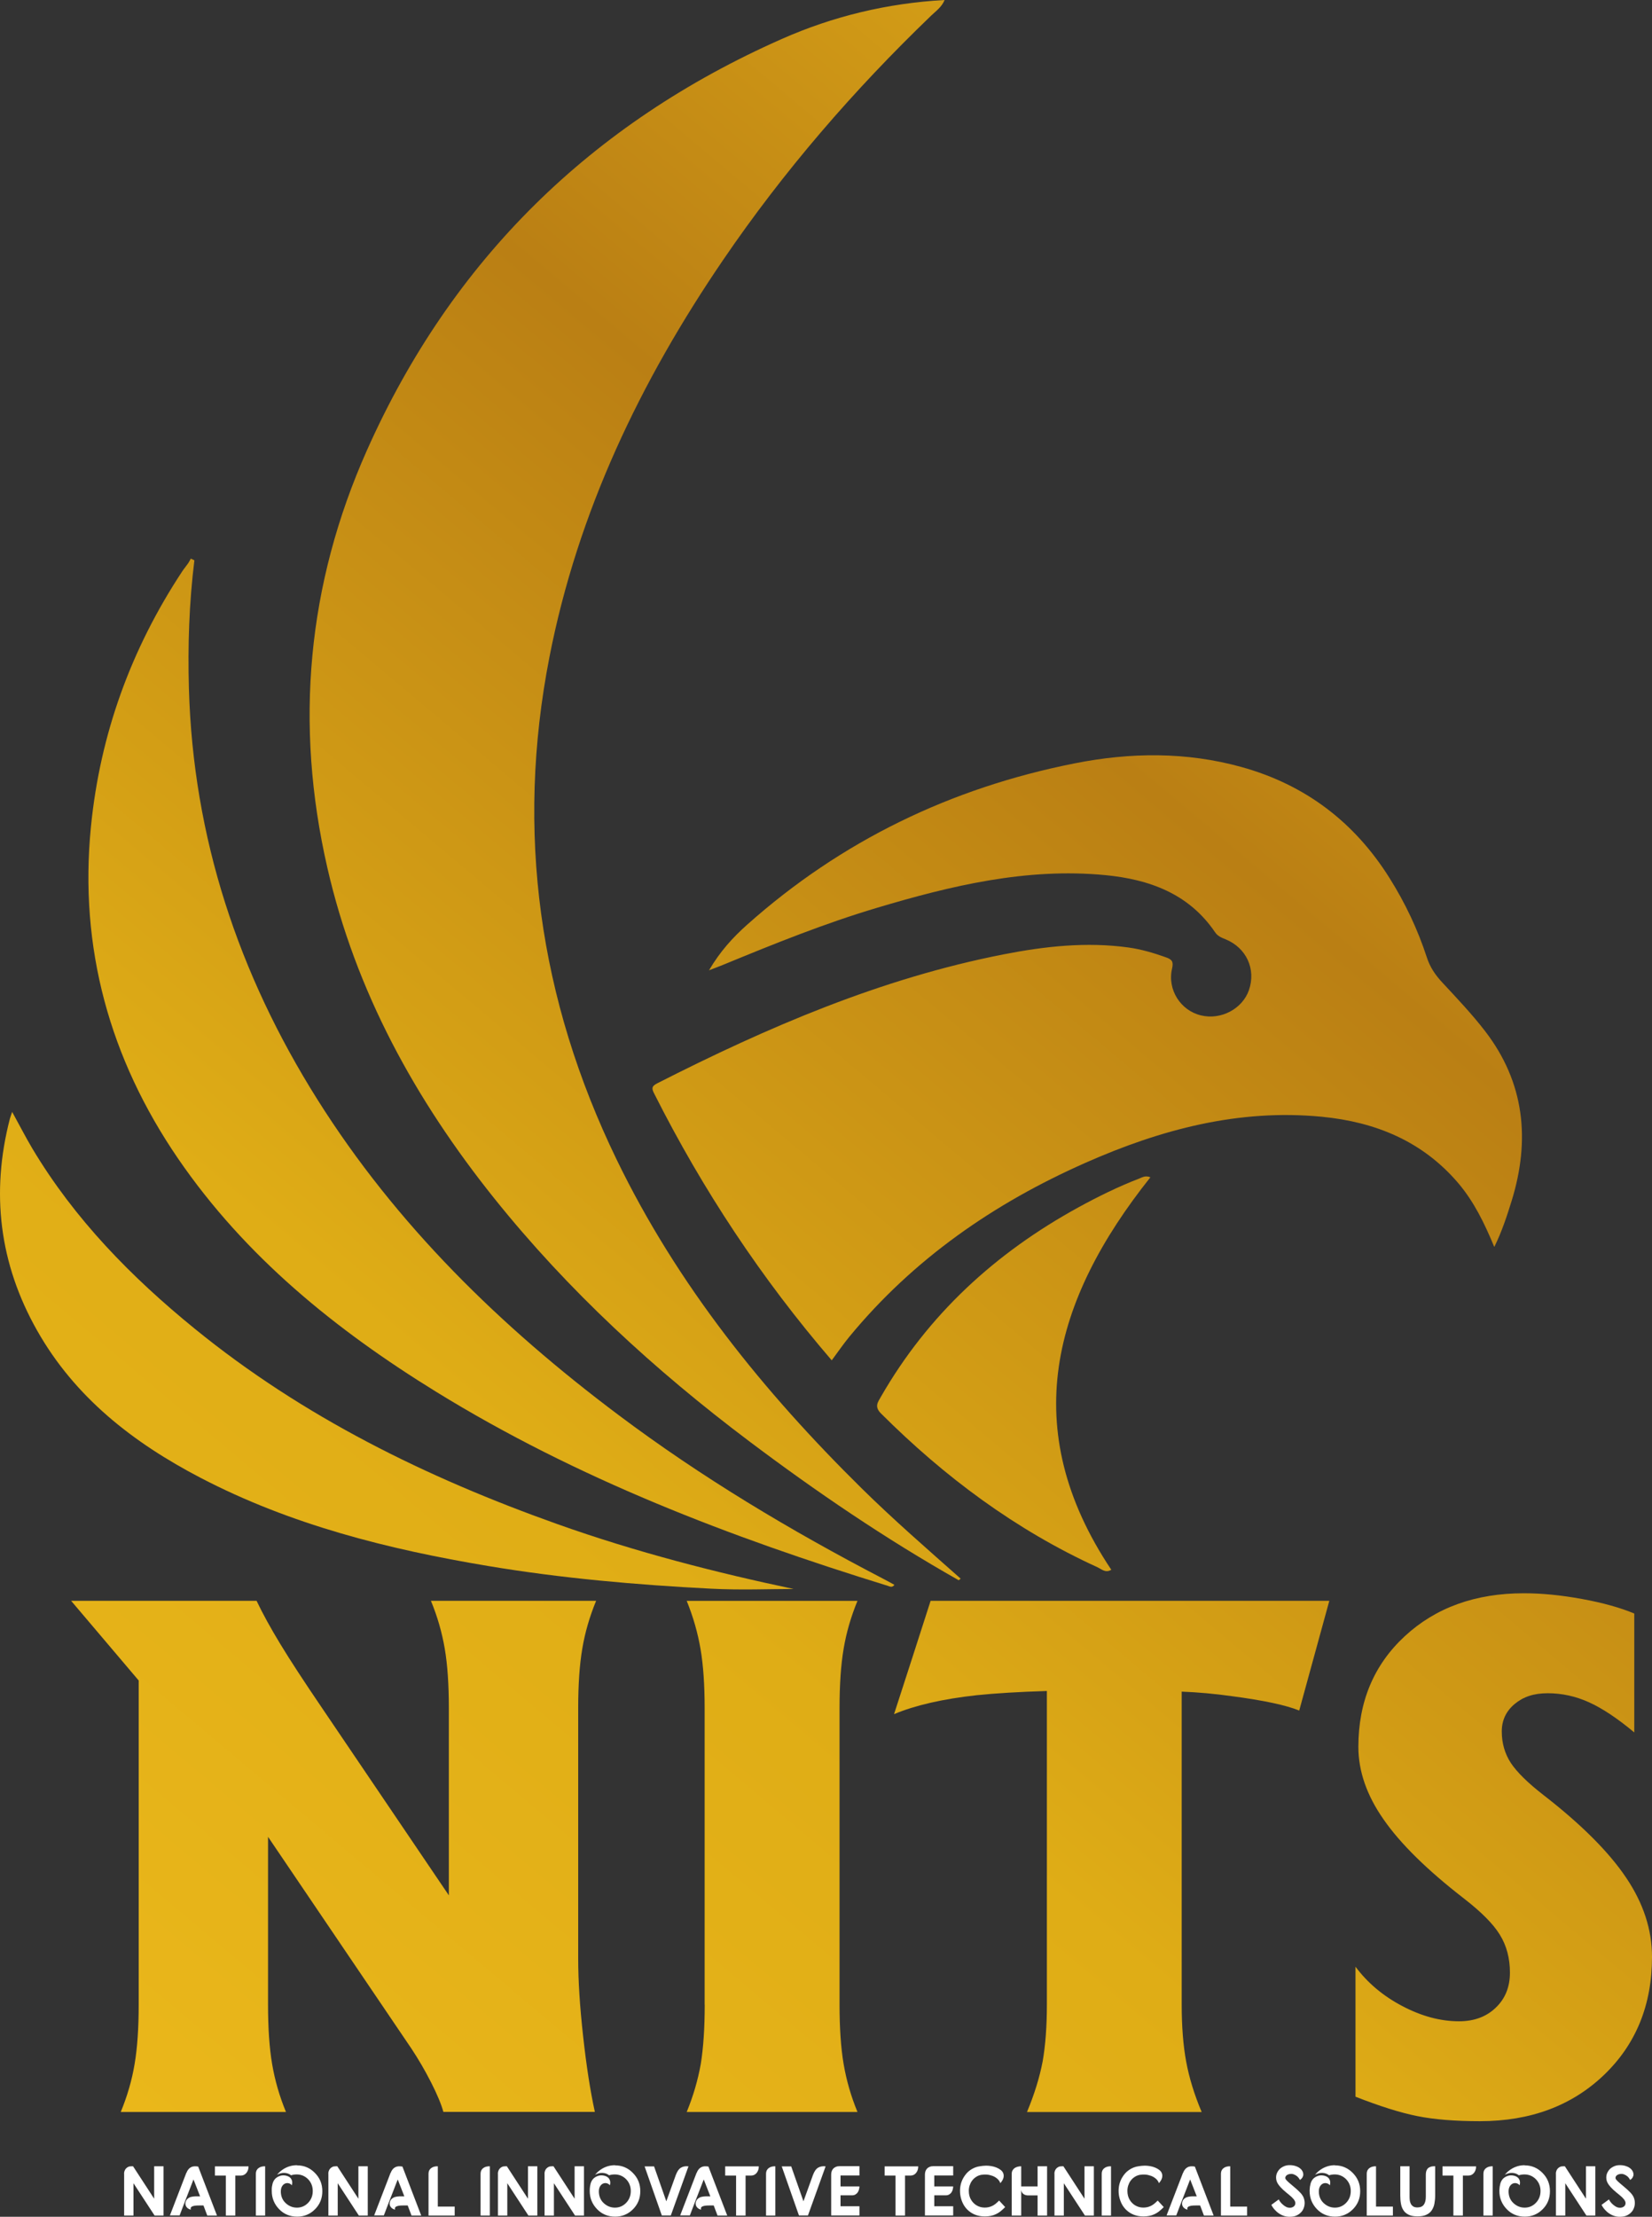
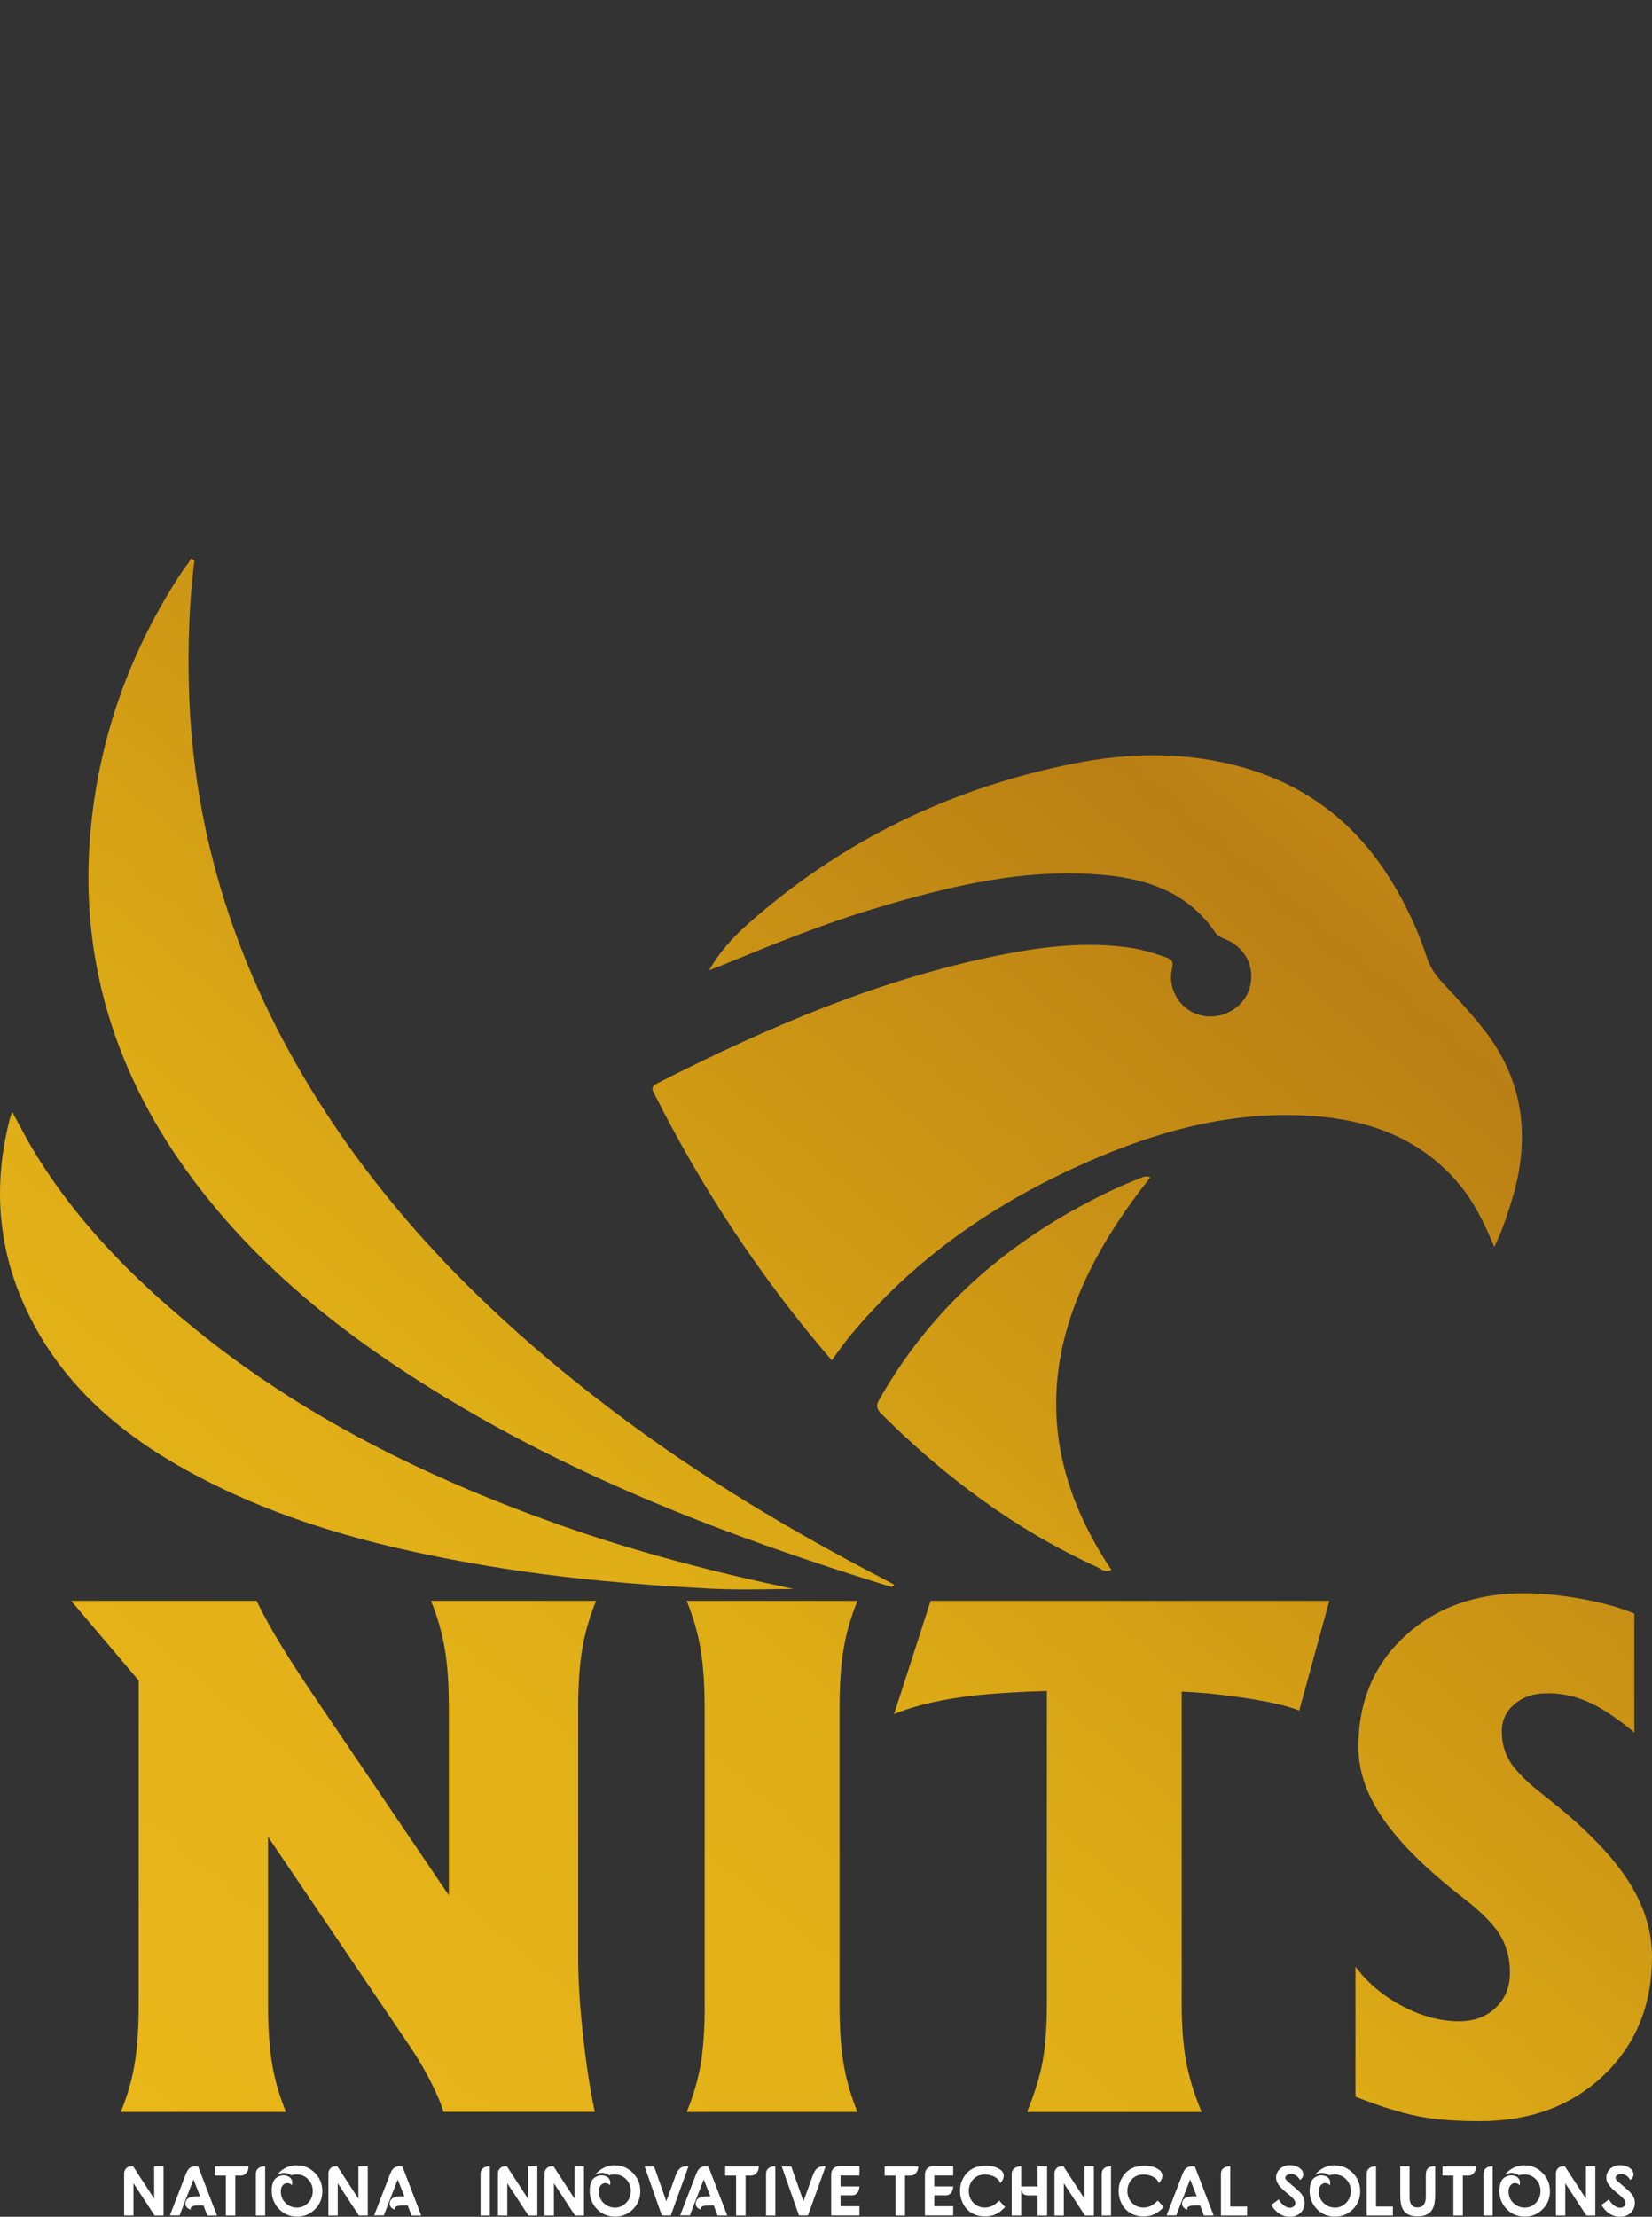
<svg xmlns="http://www.w3.org/2000/svg" id="Layer_1" viewBox="0 0 234.89 315.1">
  <rect x="0" y="0" width="234.89" height="315.1" fill="#333333" stroke="none" />
  <defs>
    <style>.cls-1{fill:url(#linear-gradient-2);}.cls-2{fill:#fff;}.cls-3{fill:url(#linear-gradient-6);}.cls-4{fill:url(#linear-gradient-5);}.cls-5{fill:url(#linear-gradient-7);}.cls-6{fill:url(#linear-gradient-9);}.cls-7{fill:url(#linear-gradient-3);}.cls-8{fill:url(#linear-gradient);}.cls-9{fill:url(#linear-gradient-4);}.cls-10{fill:url(#linear-gradient-8);}</style>
    <linearGradient id="linear-gradient" x1="-23.42" y1="35.51" x2="253.31" y2="364.2" gradientTransform="translate(0 316) scale(1 -1)" gradientUnits="userSpaceOnUse">
      <stop offset="0" stop-color="#e8a919" />
      <stop offset="0" stop-color="#ebb81b" />
      <stop offset=".28" stop-color="#dfad16" />
      <stop offset=".58" stop-color="#ba7f14" />
      <stop offset=".84" stop-color="#e3b018" />
      <stop offset="1" stop-color="#be8416" />
    </linearGradient>
    <linearGradient id="linear-gradient-2" x1="-27.7" y1="39.12" x2="249.03" y2="367.81" gradientTransform="translate(0 316) scale(1 -1)" gradientUnits="userSpaceOnUse">
      <stop offset="0" stop-color="#e8a919" />
      <stop offset="0" stop-color="#ebb81b" />
      <stop offset=".28" stop-color="#dfad16" />
      <stop offset=".58" stop-color="#ba7f14" />
      <stop offset=".84" stop-color="#e3b018" />
      <stop offset="1" stop-color="#be8416" />
    </linearGradient>
    <linearGradient id="linear-gradient-3" x1="-19.82" y1="32.48" x2="256.9" y2="361.17" gradientTransform="translate(0 316) scale(1 -1)" gradientUnits="userSpaceOnUse">
      <stop offset="0" stop-color="#e8a919" />
      <stop offset="0" stop-color="#ebb81b" />
      <stop offset=".28" stop-color="#dfad16" />
      <stop offset=".58" stop-color="#ba7f14" />
      <stop offset=".84" stop-color="#e3b018" />
      <stop offset="1" stop-color="#be8416" />
    </linearGradient>
    <linearGradient id="linear-gradient-4" x1="21.26" y1="-2.1" x2="297.98" y2="326.59" gradientTransform="translate(0 316) scale(1 -1)" gradientUnits="userSpaceOnUse">
      <stop offset="0" stop-color="#e8a919" />
      <stop offset="0" stop-color="#ebb81b" />
      <stop offset=".28" stop-color="#dfad16" />
      <stop offset=".58" stop-color="#ba7f14" />
      <stop offset=".84" stop-color="#e3b018" />
      <stop offset="1" stop-color="#be8416" />
    </linearGradient>
    <linearGradient id="linear-gradient-5" x1="38.44" y1="-16.57" x2="315.17" y2="312.12" gradientTransform="translate(0 316) scale(1 -1)" gradientUnits="userSpaceOnUse">
      <stop offset="0" stop-color="#e8a919" />
      <stop offset="0" stop-color="#ebb81b" />
      <stop offset=".28" stop-color="#dfad16" />
      <stop offset=".58" stop-color="#ba7f14" />
      <stop offset=".84" stop-color="#e3b018" />
      <stop offset="1" stop-color="#be8416" />
    </linearGradient>
    <linearGradient id="linear-gradient-6" x1="9.8" y1="7.55" x2="286.53" y2="336.24" gradientTransform="translate(0 316) scale(1 -1)" gradientUnits="userSpaceOnUse">
      <stop offset="0" stop-color="#e8a919" />
      <stop offset="0" stop-color="#ebb81b" />
      <stop offset=".28" stop-color="#dfad16" />
      <stop offset=".58" stop-color="#ba7f14" />
      <stop offset=".84" stop-color="#e3b018" />
      <stop offset="1" stop-color="#be8416" />
    </linearGradient>
    <linearGradient id="linear-gradient-7" x1="46.34" y1="-23.22" x2="323.07" y2="305.47" gradientTransform="translate(0 316) scale(1 -1)" gradientUnits="userSpaceOnUse">
      <stop offset="0" stop-color="#e8a919" />
      <stop offset="0" stop-color="#ebb81b" />
      <stop offset=".28" stop-color="#dfad16" />
      <stop offset=".58" stop-color="#ba7f14" />
      <stop offset=".84" stop-color="#e3b018" />
      <stop offset="1" stop-color="#be8416" />
    </linearGradient>
    <linearGradient id="linear-gradient-8" x1="70.81" y1="-43.82" x2="347.54" y2="284.87" gradientTransform="translate(0 316) scale(1 -1)" gradientUnits="userSpaceOnUse">
      <stop offset="0" stop-color="#e8a919" />
      <stop offset="0" stop-color="#ebb81b" />
      <stop offset=".28" stop-color="#dfad16" />
      <stop offset=".58" stop-color="#ba7f14" />
      <stop offset=".84" stop-color="#e3b018" />
      <stop offset="1" stop-color="#be8416" />
    </linearGradient>
    <linearGradient id="linear-gradient-9" x1="107.2" y1="-74.46" x2="383.93" y2="254.23" gradientTransform="translate(0 316) scale(1 -1)" gradientUnits="userSpaceOnUse">
      <stop offset="0" stop-color="#e8a919" />
      <stop offset="0" stop-color="#ebb81b" />
      <stop offset=".28" stop-color="#dfad16" />
      <stop offset=".58" stop-color="#ba7f14" />
      <stop offset=".84" stop-color="#e3b018" />
      <stop offset="1" stop-color="#be8416" />
    </linearGradient>
  </defs>
  <g>
-     <path class="cls-8" d="M136.32,224.62c-10.4-5.88-20.26-12.58-29.8-19.76-13.42-10.1-25.72-21.39-36.25-34.53-11.21-14-19.7-29.4-23.73-47.01-4.67-20.38-2.87-40.24,5.64-59.33,12.07-27.08,31.91-46.48,58.98-58.45,7.28-3.22,15-5.09,23.15-5.54-.41,1-1.22,1.56-1.9,2.21-11.04,10.61-21,22.13-29.62,34.78-11.75,17.24-20.63,35.77-24.66,56.37-4.86,24.86-1.49,48.68,9.54,71.45,8.64,17.83,20.87,32.98,34.89,46.79,4.51,4.44,9.29,8.59,14.03,12.79-.09,.08-.18,.15-.27,.23Z" />
    <path class="cls-1" d="M27.64,79.64c-.75,6.06-.95,12.13-.78,18.22,.6,21.18,7.02,40.54,18.26,58.41,11.24,17.86,26.06,32.29,42.82,44.86,11.83,8.88,24.49,16.44,37.6,23.26,.54,.28,1.07,.57,1.63,.88-.33,.46-.67,.22-.95,.14-22.38-6.91-44.17-15.23-64.21-27.58-14.26-8.79-27.13-19.19-36.7-33.16-9.73-14.22-14.08-29.96-12.38-47.16,1.3-13.13,5.69-25.24,12.97-36.28,.27-.41,.59-.78,.87-1.19,.14-.2,.24-.43,.36-.64l.5,.24h0Z" />
    <path class="cls-7" d="M112.81,225.86c-3.27,0-7.5,.18-11.71-.04-10.62-.55-21.22-1.47-31.72-3.23-14.18-2.37-28.03-5.84-40.88-12.54-9.55-4.98-17.84-11.41-23.23-20.94-5.36-9.47-6.6-19.56-3.86-30.11,.06-.21,.14-.42,.32-.95,1.06,1.92,1.91,3.59,2.86,5.19,6.01,10.06,14.08,18.29,23.1,25.63,15.4,12.54,32.93,21.14,51.53,27.76,11.28,4.02,22.85,6.96,33.58,9.22h.01Z" />
    <g>
      <path class="cls-9" d="M212.45,177.21c-1.38-3.33-2.87-6.4-5.11-9.04-5.09-5.97-11.78-8.69-19.38-9.43-11.84-1.15-22.94,1.81-33.64,6.55-13,5.75-24.44,13.66-33.55,24.71-.88,1.07-1.67,2.23-2.51,3.36-9.98-11.6-18.34-24.23-25.21-37.85-.35-.69-.51-1.07,.39-1.52,15.71-7.99,31.82-14.92,49.23-18.33,5.87-1.15,11.79-1.81,17.79-.98,1.85,.26,3.59,.78,5.33,1.4,.84,.3,1.09,.6,.86,1.6-.7,2.99,1.21,5.96,4.11,6.65,2.84,.69,5.89-.92,6.82-3.59,1.03-2.98-.36-6.02-3.33-7.23-.57-.23-1.1-.43-1.48-.99-3.74-5.52-9.4-7.53-15.63-8.13-11.17-1.07-21.86,1.49-32.45,4.65-7.43,2.21-14.61,5.11-21.77,8.06-.55,.23-1.1,.43-2.11,.82,1.61-2.74,3.42-4.69,5.41-6.47,13.4-11.94,29-19.46,46.56-22.94,7.94-1.58,15.91-1.66,23.76,.52,9.03,2.51,16.03,7.81,21.02,15.76,2.24,3.56,4.02,7.32,5.32,11.31,.45,1.39,1.21,2.5,2.19,3.55,2.09,2.25,4.22,4.49,6.09,6.92,5.63,7.32,6.44,15.46,3.78,24.1-.67,2.16-1.37,4.32-2.45,6.53h-.04Z" />
      <path class="cls-4" d="M163.57,167.34c-13.92,17.48-18.96,35.75-5.56,55.79-.83,.5-1.39-.09-1.95-.35-11.65-5.32-21.75-12.84-30.79-21.86-.97-.97-.47-1.59-.03-2.36,6.73-11.73,16.32-20.49,28.1-26.95,2.8-1.53,5.66-2.94,8.64-4.09,.45-.17,.87-.47,1.59-.18h0Z" />
    </g>
  </g>
  <g>
    <path class="cls-3" d="M38.11,284.93c0,3.34,.19,6.16,.58,8.45,.39,2.29,1.04,4.57,1.97,6.82H17.17c.93-2.26,1.59-4.53,1.97-6.82,.39-2.29,.58-5.11,.58-8.45v-46.06l-9.61-11.33h26.37c.87,1.83,2,3.88,3.39,6.17s3.37,5.32,5.94,9.1l18.01,26.6v-26.6c0-3.34-.19-6.16-.58-8.45-.39-2.29-1.04-4.57-1.97-6.82h23.49c-.93,2.26-1.59,4.53-1.97,6.82-.39,2.29-.58,5.11-.58,8.45v35.56c0,3.16,.23,6.84,.7,11.05,.46,4.21,1.02,7.8,1.67,10.77h-21.54c-.28-1.05-.86-2.45-1.74-4.18s-1.82-3.34-2.81-4.83l-20.38-30.09v23.84Z" />
    <path class="cls-5" d="M100.19,284.93v-42.11c0-3.31-.19-6.11-.58-8.4s-1.04-4.58-1.97-6.87h24.28c-.93,2.26-1.59,4.53-1.97,6.82-.39,2.29-.58,5.11-.58,8.45v42.11c0,3.34,.19,6.16,.58,8.45s1.04,4.57,1.97,6.82h-24.28c.93-2.26,1.59-4.53,2-6.82,.37-2.29,.56-5.11,.56-8.45h0Z" />
    <path class="cls-10" d="M148.85,284.93v-44.57c-3.93,.12-7.26,.32-9.98,.6-4.8,.53-8.71,1.42-11.75,2.69l2.6-8.03,2.6-8.08h56.69l-2.14,7.8-2.14,7.8c-1.89-.77-5.08-1.45-9.56-2.04-2.41-.34-4.8-.56-7.15-.65v44.48c0,3.1,.21,5.79,.63,8.08,.42,2.29,1.15,4.69,2.21,7.2h-24.84c1.05-2.51,1.79-4.91,2.23-7.2,.4-2.29,.6-4.98,.6-8.08h0Z" />
    <path class="cls-6" d="M232.37,246.25c-2.41-2.01-4.57-3.44-6.45-4.29-1.89-.85-3.84-1.28-5.85-1.28s-3.49,.51-4.71,1.53-1.83,2.32-1.83,3.9c0,1.67,.43,3.17,1.3,4.5,.87,1.3,2.41,2.82,4.64,4.55,5.39,4.18,9.3,8.1,11.75,11.75,2.44,3.62,3.67,7.37,3.67,11.24,0,6.84-2.28,12.44-6.85,16.81-4.57,4.36-10.44,6.55-17.62,6.55-3.53,0-6.49-.24-8.89-.72s-5.33-1.4-8.8-2.76v-18.48c1.7,2.29,3.92,4.16,6.66,5.6s5.42,2.16,8.06,2.16c2.14,0,3.88-.64,5.22-1.93,1.35-1.28,2.02-2.95,2.02-4.99s-.48-3.84-1.44-5.39c-.93-1.52-2.63-3.23-5.11-5.15-5.23-4.05-9.04-7.8-11.42-11.24-2.38-3.4-3.58-6.84-3.58-10.31,0-6.41,2.2-11.65,6.59-15.72,4.4-4.07,10.04-6.11,16.95-6.11,2.54,0,5.29,.27,8.24,.81,2.96,.54,5.44,1.23,7.45,2.07v16.9h0Z" />
  </g>
  <g>
    <path class="cls-2" d="M17.64,308.98c0-.14,.02-.27,.07-.4,.04-.13,.11-.24,.2-.34s.2-.18,.33-.24,.28-.08,.46-.08h.22l3,4.61v-4.61h1.33v7h-1.27l-3-4.59v4.59h-1.33v-5.94h0Z" />
    <path class="cls-2" d="M26.51,308.85c.13-.35,.33-.61,.59-.77s.62-.2,1.08-.12l2.67,6.96h-1.38l-.54-1.43h-.65c-.23,0-.44,.01-.63,.04s-.34,.09-.44,.17-.13,.21-.08,.39c-.24-.07-.42-.17-.54-.3s-.2-.28-.22-.43c-.03-.15-.01-.31,.05-.46s.15-.28,.27-.38c.11-.1,.24-.17,.38-.22,.14-.04,.29-.07,.45-.09s.31-.02,.47-.02h.46l-.94-2.4c-.21,.54-.4,1.02-.56,1.45-.16,.42-.32,.83-.47,1.21s-.3,.77-.45,1.16-.31,.82-.49,1.29h-1.38l2.34-6.07v.02Z" />
    <path class="cls-2" d="M30.56,307.93h4.78c0,.21-.03,.39-.09,.55-.06,.16-.14,.3-.24,.41s-.21,.2-.34,.26-.27,.09-.41,.09h-.8v5.68h-1.35v-5.68h-1.55v-1.31Z" />
    <path class="cls-2" d="M37.71,314.92h-1.33v-5.95c0-.33,.12-.59,.36-.78s.56-.28,.96-.27v7h.01Z" />
    <path class="cls-2" d="M42.25,307.79c.98,0,1.83,.36,2.52,1.07,.71,.71,1.06,1.57,1.06,2.6s-.35,1.88-1.04,2.57c-.7,.7-1.54,1.05-2.53,1.05-1.04,0-1.91-.36-2.59-1.08-.68-.71-1.03-1.57-1.03-2.57,0-.1,0-.21,0-.33s.02-.24,.04-.36c.02-.13,.05-.25,.08-.37s.08-.22,.13-.33c.11-.21,.26-.39,.45-.52,.19-.13,.4-.22,.61-.27s.43-.05,.65-.01c.22,.04,.4,.11,.56,.22s.27,.27,.34,.46c.07,.2,.07,.43,0,.7-.13-.15-.28-.25-.47-.29-.18-.04-.36-.02-.53,.06s-.31,.22-.42,.42c-.11,.2-.16,.46-.15,.79,.03,.69,.3,1.25,.82,1.67,.43,.35,.92,.53,1.47,.53,.62,0,1.15-.23,1.59-.68,.44-.46,.66-1.02,.66-1.68s-.22-1.22-.66-1.68c-.45-.45-.99-.68-1.62-.68-.29,0-.56,.04-.8,.12-.12-.1-.26-.18-.42-.24s-.34-.09-.52-.1-.37,.01-.55,.06-.35,.12-.51,.21c.28-.35,.62-.64,1.01-.87,.57-.33,1.17-.49,1.82-.49l.02,.02Z" />
    <path class="cls-2" d="M46.68,308.98c0-.14,.02-.27,.07-.4,.04-.13,.11-.24,.2-.34s.2-.18,.33-.24,.28-.08,.46-.08h.22l3,4.61v-4.61h1.33v7h-1.27l-3-4.59v4.59h-1.33v-5.94h-.01Z" />
    <path class="cls-2" d="M55.55,308.85c.13-.35,.33-.61,.59-.77s.62-.2,1.08-.12l2.67,6.96h-1.38l-.54-1.43h-.65c-.23,0-.44,.01-.63,.04s-.34,.09-.44,.17-.13,.21-.08,.39c-.24-.07-.42-.17-.54-.3s-.2-.28-.22-.43c-.03-.15,0-.31,.05-.46,.06-.15,.15-.28,.27-.38,.11-.1,.24-.17,.38-.22,.14-.04,.29-.07,.45-.09s.31-.02,.47-.02h.46l-.94-2.4c-.21,.54-.4,1.02-.56,1.45-.16,.42-.32,.83-.47,1.21s-.3,.77-.45,1.16-.31,.82-.49,1.29h-1.38l2.34-6.07v.02Z" />
-     <path class="cls-2" d="M62.26,313.65h2.39v1.27h-3.72v-5.95c0-.33,.12-.59,.36-.78s.56-.28,.96-.27v5.73h.01Z" />
    <path class="cls-2" d="M69.66,314.92h-1.33v-5.95c0-.33,.12-.59,.36-.78s.56-.28,.96-.27v7h.01Z" />
    <path class="cls-2" d="M70.79,308.98c0-.14,.02-.27,.07-.4,.04-.13,.11-.24,.2-.34s.2-.18,.33-.24c.13-.06,.28-.08,.46-.08h.22l3,4.61v-4.61h1.33v7h-1.27l-3-4.59v4.59h-1.33v-5.94h-.01Z" />
    <path class="cls-2" d="M77.42,308.98c0-.14,.02-.27,.07-.4,.04-.13,.11-.24,.2-.34s.2-.18,.33-.24c.13-.06,.28-.08,.46-.08h.22l3,4.61v-4.61h1.33v7h-1.27l-3-4.59v4.59h-1.33v-5.94h-.01Z" />
    <path class="cls-2" d="M87.46,307.79c.98,0,1.83,.36,2.52,1.07,.71,.71,1.06,1.57,1.06,2.6s-.35,1.88-1.04,2.57c-.7,.7-1.54,1.05-2.53,1.05-1.04,0-1.91-.36-2.59-1.08-.68-.71-1.03-1.57-1.03-2.57,0-.1,0-.21,.01-.33s.02-.24,.04-.36c.02-.13,.05-.25,.08-.37s.08-.22,.13-.33c.11-.21,.26-.39,.45-.52,.19-.13,.4-.22,.61-.27s.43-.05,.65-.01c.22,.04,.4,.11,.56,.22s.27,.27,.34,.46c.07,.2,.07,.43,0,.7-.13-.15-.28-.25-.47-.29-.18-.04-.36-.02-.53,.06s-.31,.22-.42,.42-.16,.46-.15,.79c.03,.69,.3,1.25,.82,1.67,.43,.35,.92,.53,1.47,.53,.62,0,1.15-.23,1.59-.68,.44-.46,.66-1.02,.66-1.68s-.22-1.22-.66-1.68c-.45-.45-.99-.68-1.62-.68-.29,0-.56,.04-.8,.12-.12-.1-.26-.18-.42-.24-.16-.06-.34-.09-.52-.1s-.37,.01-.55,.06-.35,.12-.51,.21c.28-.35,.62-.64,1.01-.87,.57-.33,1.17-.49,1.82-.49l.02,.02Z" />
    <path class="cls-2" d="M91.64,307.94h1.36l1.74,4.96,1.35-3.74c.19-.51,.43-.86,.73-1.04,.3-.18,.65-.24,1.07-.19l-2.51,6.98h-1.28l-2.45-6.98h-.01Z" />
    <path class="cls-2" d="M99.06,308.85c.13-.35,.33-.61,.59-.77,.26-.16,.62-.2,1.08-.12l2.67,6.96h-1.38l-.54-1.43h-.65c-.23,0-.44,.01-.63,.04s-.34,.09-.44,.17-.13,.21-.08,.39c-.24-.07-.42-.17-.54-.3s-.2-.28-.22-.43c-.03-.15-.01-.31,.05-.46,.06-.15,.15-.28,.27-.38,.11-.1,.24-.17,.38-.22,.14-.04,.29-.07,.45-.09s.31-.02,.47-.02h.46l-.94-2.4c-.21,.54-.4,1.02-.56,1.45-.16,.42-.32,.83-.47,1.21s-.3,.77-.45,1.16-.31,.82-.49,1.29h-1.38l2.34-6.07v.02Z" />
    <path class="cls-2" d="M103.11,307.93h4.78c0,.21-.03,.39-.09,.55-.06,.16-.14,.3-.24,.41s-.21,.2-.34,.26-.27,.09-.41,.09h-.8v5.68h-1.35v-5.68h-1.55v-1.31Z" />
    <path class="cls-2" d="M110.25,314.92h-1.33v-5.95c0-.33,.12-.59,.36-.78s.56-.28,.96-.27v7h.01Z" />
    <path class="cls-2" d="M111.14,307.94h1.36l1.74,4.96,1.35-3.74c.19-.51,.43-.86,.73-1.04,.3-.18,.65-.24,1.07-.19l-2.51,6.98h-1.28l-2.45-6.98h-.01Z" />
    <path class="cls-2" d="M122.2,307.92v1.31h-2.69v1.55h2.69c0,.15-.03,.31-.07,.46s-.1,.29-.19,.41c-.09,.12-.2,.22-.33,.29-.14,.08-.3,.11-.5,.11h-1.6v1.55h2.69v1.31h-4.02v-5.79c0-.39,.11-.68,.32-.89,.22-.21,.49-.32,.82-.32h2.88Z" />
    <path class="cls-2" d="M125.79,307.93h4.77c0,.21-.03,.39-.09,.55-.06,.16-.14,.3-.24,.41-.1,.11-.21,.2-.34,.26-.13,.06-.27,.09-.41,.09h-.8v5.68h-1.35v-5.68h-1.55v-1.31h.01Z" />
    <path class="cls-2" d="M135.53,307.92v1.31h-2.69v1.55h2.69c0,.15-.03,.31-.07,.46s-.1,.29-.19,.41-.2,.22-.33,.29c-.14,.08-.3,.11-.5,.11h-1.6v1.55h2.69v1.31h-4.02v-5.79c0-.39,.11-.68,.32-.89s.49-.32,.82-.32h2.88Z" />
    <path class="cls-2" d="M142.23,310.31c-.09-.25-.24-.46-.44-.63s-.43-.31-.68-.4-.53-.16-.81-.18c-.29-.02-.55,0-.81,.04-.27,.06-.52,.16-.73,.31-.22,.14-.4,.32-.55,.52s-.26,.43-.34,.67c-.08,.25-.12,.5-.12,.77,0,.5,.11,.92,.32,1.27,.21,.35,.48,.62,.81,.81s.68,.29,1.07,.3,.75-.06,1.1-.22c.3-.13,.63-.39,1.01-.78l.86,.93c-.23,.23-.45,.43-.66,.6s-.43,.3-.66,.41c-.23,.11-.47,.19-.73,.24s-.53,.08-.83,.08c-.54,0-1.01-.09-1.43-.26-.41-.17-.76-.41-1.06-.7-.29-.29-.52-.62-.69-1s-.28-.77-.33-1.17c-.05-.41-.04-.81,.03-1.21s.21-.78,.4-1.12c.19-.33,.4-.6,.63-.83,.24-.22,.49-.4,.77-.54s.57-.24,.88-.29c.31-.06,.63-.09,.96-.1,.23,0,.48,.02,.73,.06,.26,.04,.5,.11,.73,.2,.23,.09,.43,.21,.61,.34,.18,.14,.31,.3,.38,.49s.08,.39,.03,.62c-.05,.23-.2,.49-.43,.76h-.02Z" />
    <path class="cls-2" d="M145.2,307.92v2.86h2.33v-2.86h1.35v7h-1.35v-2.86h-1.33c-.11,0-.23-.01-.34-.04s-.21-.07-.3-.13-.17-.14-.23-.23-.11-.22-.13-.37v3.63h-1.35v-5.93c0-.19,.04-.35,.12-.49s.18-.25,.3-.33,.27-.15,.43-.19,.33-.06,.5-.06h0Z" />
    <path class="cls-2" d="M149.92,308.98c0-.14,.02-.27,.07-.4,.04-.13,.11-.24,.2-.34s.2-.18,.33-.24,.28-.08,.46-.08h.22l3,4.61v-4.61h1.33v7h-1.27l-3-4.59v4.59h-1.33v-5.94h-.01Z" />
    <path class="cls-2" d="M157.98,314.92h-1.33v-5.95c0-.33,.12-.59,.36-.78s.56-.28,.96-.27v7h0Z" />
    <path class="cls-2" d="M164.78,310.31c-.09-.25-.24-.46-.44-.63s-.43-.31-.68-.4-.53-.16-.81-.18c-.29-.02-.55,0-.81,.04-.27,.06-.52,.16-.73,.31-.22,.14-.4,.32-.55,.52s-.26,.43-.34,.67c-.08,.25-.12,.5-.12,.77,0,.5,.11,.92,.32,1.27,.21,.35,.48,.62,.81,.81s.68,.29,1.07,.3,.75-.06,1.1-.22c.3-.13,.63-.39,1.01-.78l.86,.93c-.23,.23-.45,.43-.66,.6s-.43,.3-.66,.41c-.23,.11-.47,.19-.73,.24s-.53,.08-.83,.08c-.54,0-1.01-.09-1.43-.26-.41-.17-.76-.41-1.06-.7-.29-.29-.52-.62-.69-1s-.28-.77-.33-1.17c-.05-.41-.04-.81,.03-1.21s.21-.78,.4-1.12c.19-.33,.4-.6,.63-.83,.24-.22,.49-.4,.77-.54s.57-.24,.88-.29c.31-.06,.63-.09,.96-.1,.23,0,.48,.02,.73,.06,.26,.04,.5,.11,.73,.2,.23,.09,.43,.21,.61,.34,.18,.14,.31,.3,.38,.49s.08,.39,.03,.62c-.05,.23-.2,.49-.43,.76h-.02Z" />
    <path class="cls-2" d="M168.22,308.85c.13-.35,.33-.61,.59-.77s.62-.2,1.08-.12l2.67,6.96h-1.38l-.54-1.43h-.65c-.23,0-.44,.01-.63,.04s-.34,.09-.44,.17-.13,.21-.08,.39c-.24-.07-.42-.17-.54-.3s-.2-.28-.22-.43c-.03-.15,0-.31,.05-.46,.06-.15,.15-.28,.27-.38,.11-.1,.24-.17,.38-.22,.14-.04,.29-.07,.45-.09s.31-.02,.47-.02h.46l-.94-2.4c-.21,.54-.4,1.02-.56,1.45-.16,.42-.32,.83-.47,1.21s-.3,.77-.45,1.16-.31,.82-.49,1.29h-1.38l2.34-6.07v.02Z" />
    <path class="cls-2" d="M174.93,313.65h2.39v1.27h-3.72v-5.95c0-.33,.12-.59,.36-.78s.56-.28,.96-.27v5.73h0Z" />
    <path class="cls-2" d="M184.84,309.88c-.13-.25-.28-.44-.45-.57s-.35-.22-.52-.27c-.18-.05-.34-.05-.51-.02-.16,.03-.3,.09-.4,.17-.11,.08-.17,.18-.2,.29-.03,.11,0,.23,.1,.35,.13,.16,.31,.33,.54,.52s.47,.39,.72,.61c.25,.21,.49,.43,.71,.66,.23,.23,.39,.46,.5,.69,.13,.3,.19,.62,.17,.95-.02,.33-.12,.63-.28,.91-.17,.27-.41,.5-.72,.67-.31,.18-.69,.26-1.14,.26-.27,0-.53-.04-.78-.12-.26-.08-.5-.2-.72-.35-.23-.15-.43-.33-.62-.54-.19-.21-.35-.44-.47-.69l1.05-.77c.06,.13,.14,.25,.23,.37s.2,.23,.31,.33c.11,.1,.23,.19,.35,.27,.12,.08,.24,.13,.35,.17,.2,.05,.39,.06,.56,.02s.31-.12,.41-.23c.1-.11,.15-.25,.15-.41s-.08-.34-.23-.54c-.17-.21-.39-.42-.67-.64s-.55-.45-.83-.7c-.27-.25-.51-.51-.71-.8-.2-.29-.3-.6-.3-.94,0-.26,.05-.5,.16-.72s.25-.41,.42-.56c.18-.15,.38-.27,.61-.36s.47-.13,.73-.13c.32,0,.62,.04,.89,.14,.28,.09,.5,.22,.67,.38,.13,.11,.22,.24,.29,.38s.1,.28,.1,.42-.04,.28-.12,.42-.2,.26-.36,.37h0Z" />
    <path class="cls-2" d="M189.81,307.79c.98,0,1.83,.36,2.53,1.07,.7,.71,1.06,1.57,1.06,2.6s-.35,1.88-1.04,2.57c-.7,.7-1.54,1.05-2.53,1.05-1.04,0-1.91-.36-2.59-1.08-.68-.71-1.03-1.57-1.03-2.57,0-.1,0-.21,.02-.33,0-.12,.02-.24,.04-.36,.02-.13,.05-.25,.08-.37s.08-.22,.13-.33c.11-.21,.26-.39,.45-.52,.19-.13,.4-.22,.61-.27s.43-.05,.65-.01c.22,.04,.4,.11,.56,.22,.16,.11,.27,.27,.34,.46,.07,.2,.07,.43,0,.7-.13-.15-.28-.25-.47-.29s-.36-.02-.53,.06-.31,.22-.42,.42-.16,.46-.15,.79c.03,.69,.3,1.25,.82,1.67,.43,.35,.92,.53,1.47,.53,.62,0,1.15-.23,1.59-.68,.44-.46,.66-1.02,.66-1.68s-.22-1.22-.66-1.68c-.45-.45-.99-.68-1.62-.68-.29,0-.56,.04-.8,.12-.12-.1-.26-.18-.42-.24s-.34-.09-.52-.1-.37,.01-.55,.06c-.18,.05-.35,.12-.51,.21,.28-.35,.62-.64,1.01-.87,.57-.33,1.17-.49,1.82-.49v.02Z" />
    <path class="cls-2" d="M195.66,313.65h2.39v1.27h-3.72v-5.95c0-.33,.12-.59,.36-.78s.56-.28,.96-.27v5.73h0Z" />
    <path class="cls-2" d="M199.09,307.92h1.33v4.36c0,.22,.02,.42,.05,.6,.04,.18,.1,.34,.18,.47,.09,.13,.2,.23,.34,.31,.14,.07,.32,.11,.53,.11,.43,0,.74-.13,.93-.4,.19-.27,.28-.64,.28-1.12v-3.12c0-.18,.02-.35,.06-.5s.11-.28,.21-.39c.1-.11,.24-.19,.41-.25s.39-.08,.65-.08v4.14c0,.43-.04,.83-.11,1.2-.07,.37-.21,.68-.39,.95s-.45,.47-.77,.62-.74,.22-1.24,.22-.91-.07-1.23-.22c-.32-.15-.57-.35-.75-.62-.18-.26-.31-.58-.37-.94-.07-.36-.1-.76-.1-1.21v-4.14h0Z" />
    <path class="cls-2" d="M205.1,307.93h4.78c0,.21-.03,.39-.09,.55-.06,.16-.14,.3-.24,.41-.1,.11-.21,.2-.34,.26-.13,.06-.27,.09-.41,.09h-.8v5.68h-1.35v-5.68h-1.55v-1.31h0Z" />
    <path class="cls-2" d="M212.25,314.92h-1.33v-5.95c0-.33,.12-.59,.36-.78s.56-.28,.96-.27v7h0Z" />
    <path class="cls-2" d="M216.79,307.79c.98,0,1.83,.36,2.53,1.07,.7,.71,1.06,1.57,1.06,2.6s-.35,1.88-1.04,2.57c-.7,.7-1.54,1.05-2.53,1.05-1.04,0-1.91-.36-2.59-1.08-.68-.71-1.03-1.57-1.03-2.57,0-.1,0-.21,.02-.33,0-.12,.02-.24,.04-.36,.02-.13,.05-.25,.08-.37s.08-.22,.13-.33c.11-.21,.26-.39,.45-.52,.19-.13,.4-.22,.61-.27s.43-.05,.65-.01c.22,.04,.4,.11,.56,.22,.16,.11,.27,.27,.34,.46,.07,.2,.07,.43,0,.7-.13-.15-.28-.25-.47-.29s-.36-.02-.53,.06-.31,.22-.42,.42-.16,.46-.15,.79c.03,.69,.3,1.25,.82,1.67,.43,.35,.92,.53,1.47,.53,.62,0,1.15-.23,1.59-.68,.44-.46,.66-1.02,.66-1.68s-.22-1.22-.66-1.68c-.45-.45-.99-.68-1.62-.68-.29,0-.56,.04-.8,.12-.12-.1-.26-.18-.42-.24s-.34-.09-.52-.1-.37,.01-.55,.06c-.18,.05-.35,.12-.51,.21,.28-.35,.62-.64,1.01-.87,.57-.33,1.17-.49,1.82-.49v.02Z" />
    <path class="cls-2" d="M221.22,308.98c0-.14,.02-.27,.07-.4,.04-.13,.11-.24,.2-.34s.2-.18,.33-.24,.28-.08,.46-.08h.22l3,4.61v-4.61h1.33v7h-1.27l-3-4.59v4.59h-1.33v-5.94h-.01Z" />
    <path class="cls-2" d="M231.79,309.88c-.13-.25-.28-.44-.45-.57s-.35-.22-.52-.27c-.18-.05-.34-.05-.51-.02-.16,.03-.3,.09-.4,.17-.11,.08-.17,.18-.2,.29-.03,.11,0,.23,.1,.35,.13,.16,.31,.33,.54,.52s.47,.39,.72,.61c.25,.21,.49,.43,.71,.66,.23,.23,.39,.46,.5,.69,.13,.3,.19,.62,.17,.95-.02,.33-.12,.63-.28,.91-.17,.27-.41,.5-.72,.67-.31,.18-.69,.26-1.14,.26-.27,0-.53-.04-.78-.12-.26-.08-.5-.2-.72-.35-.23-.15-.43-.33-.62-.54-.19-.21-.35-.44-.47-.69l1.05-.77c.06,.13,.14,.25,.23,.37s.2,.23,.31,.33c.11,.1,.23,.19,.35,.27,.12,.08,.24,.13,.35,.17,.2,.05,.39,.06,.56,.02s.31-.12,.41-.23c.1-.11,.15-.25,.15-.41s-.08-.34-.23-.54c-.17-.21-.39-.42-.67-.64s-.55-.45-.83-.7c-.27-.25-.51-.51-.71-.8-.2-.29-.3-.6-.3-.94,0-.26,.05-.5,.16-.72s.25-.41,.42-.56c.18-.15,.38-.27,.61-.36s.47-.13,.73-.13c.32,0,.62,.04,.89,.14,.28,.09,.5,.22,.67,.38,.13,.11,.22,.24,.29,.38s.1,.28,.1,.42-.04,.28-.12,.42-.2,.26-.36,.37h0Z" />
  </g>
</svg>